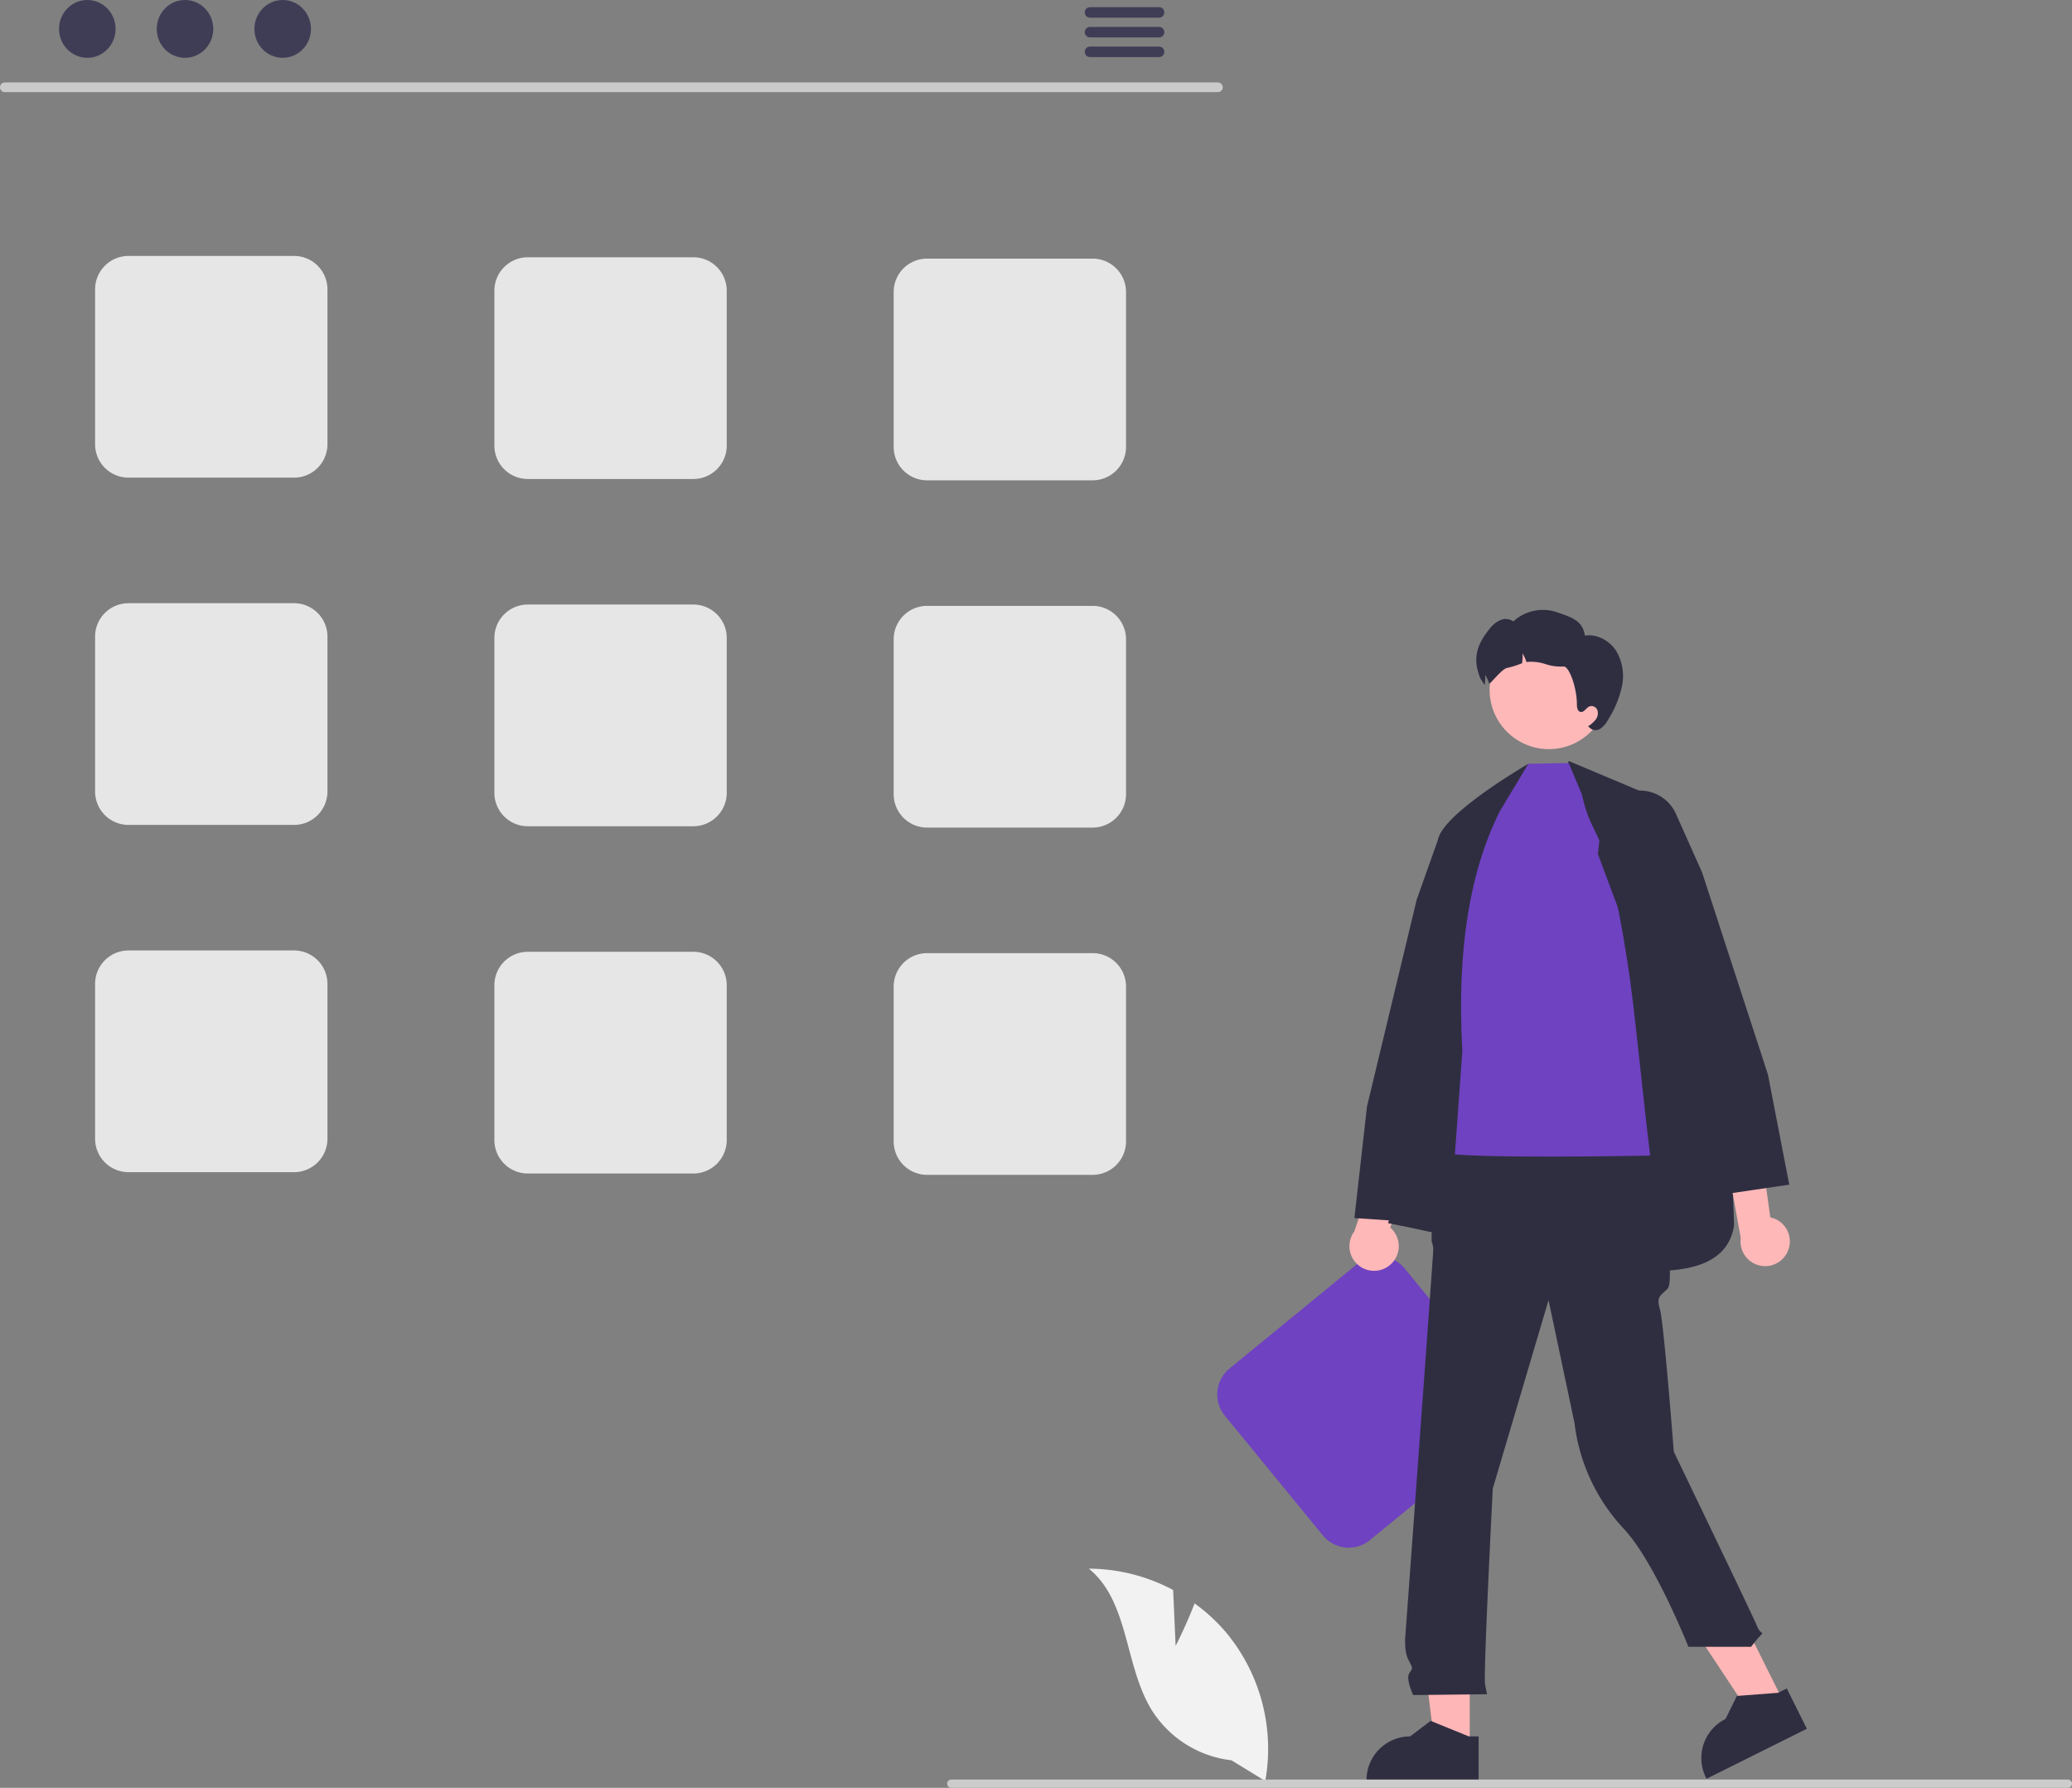
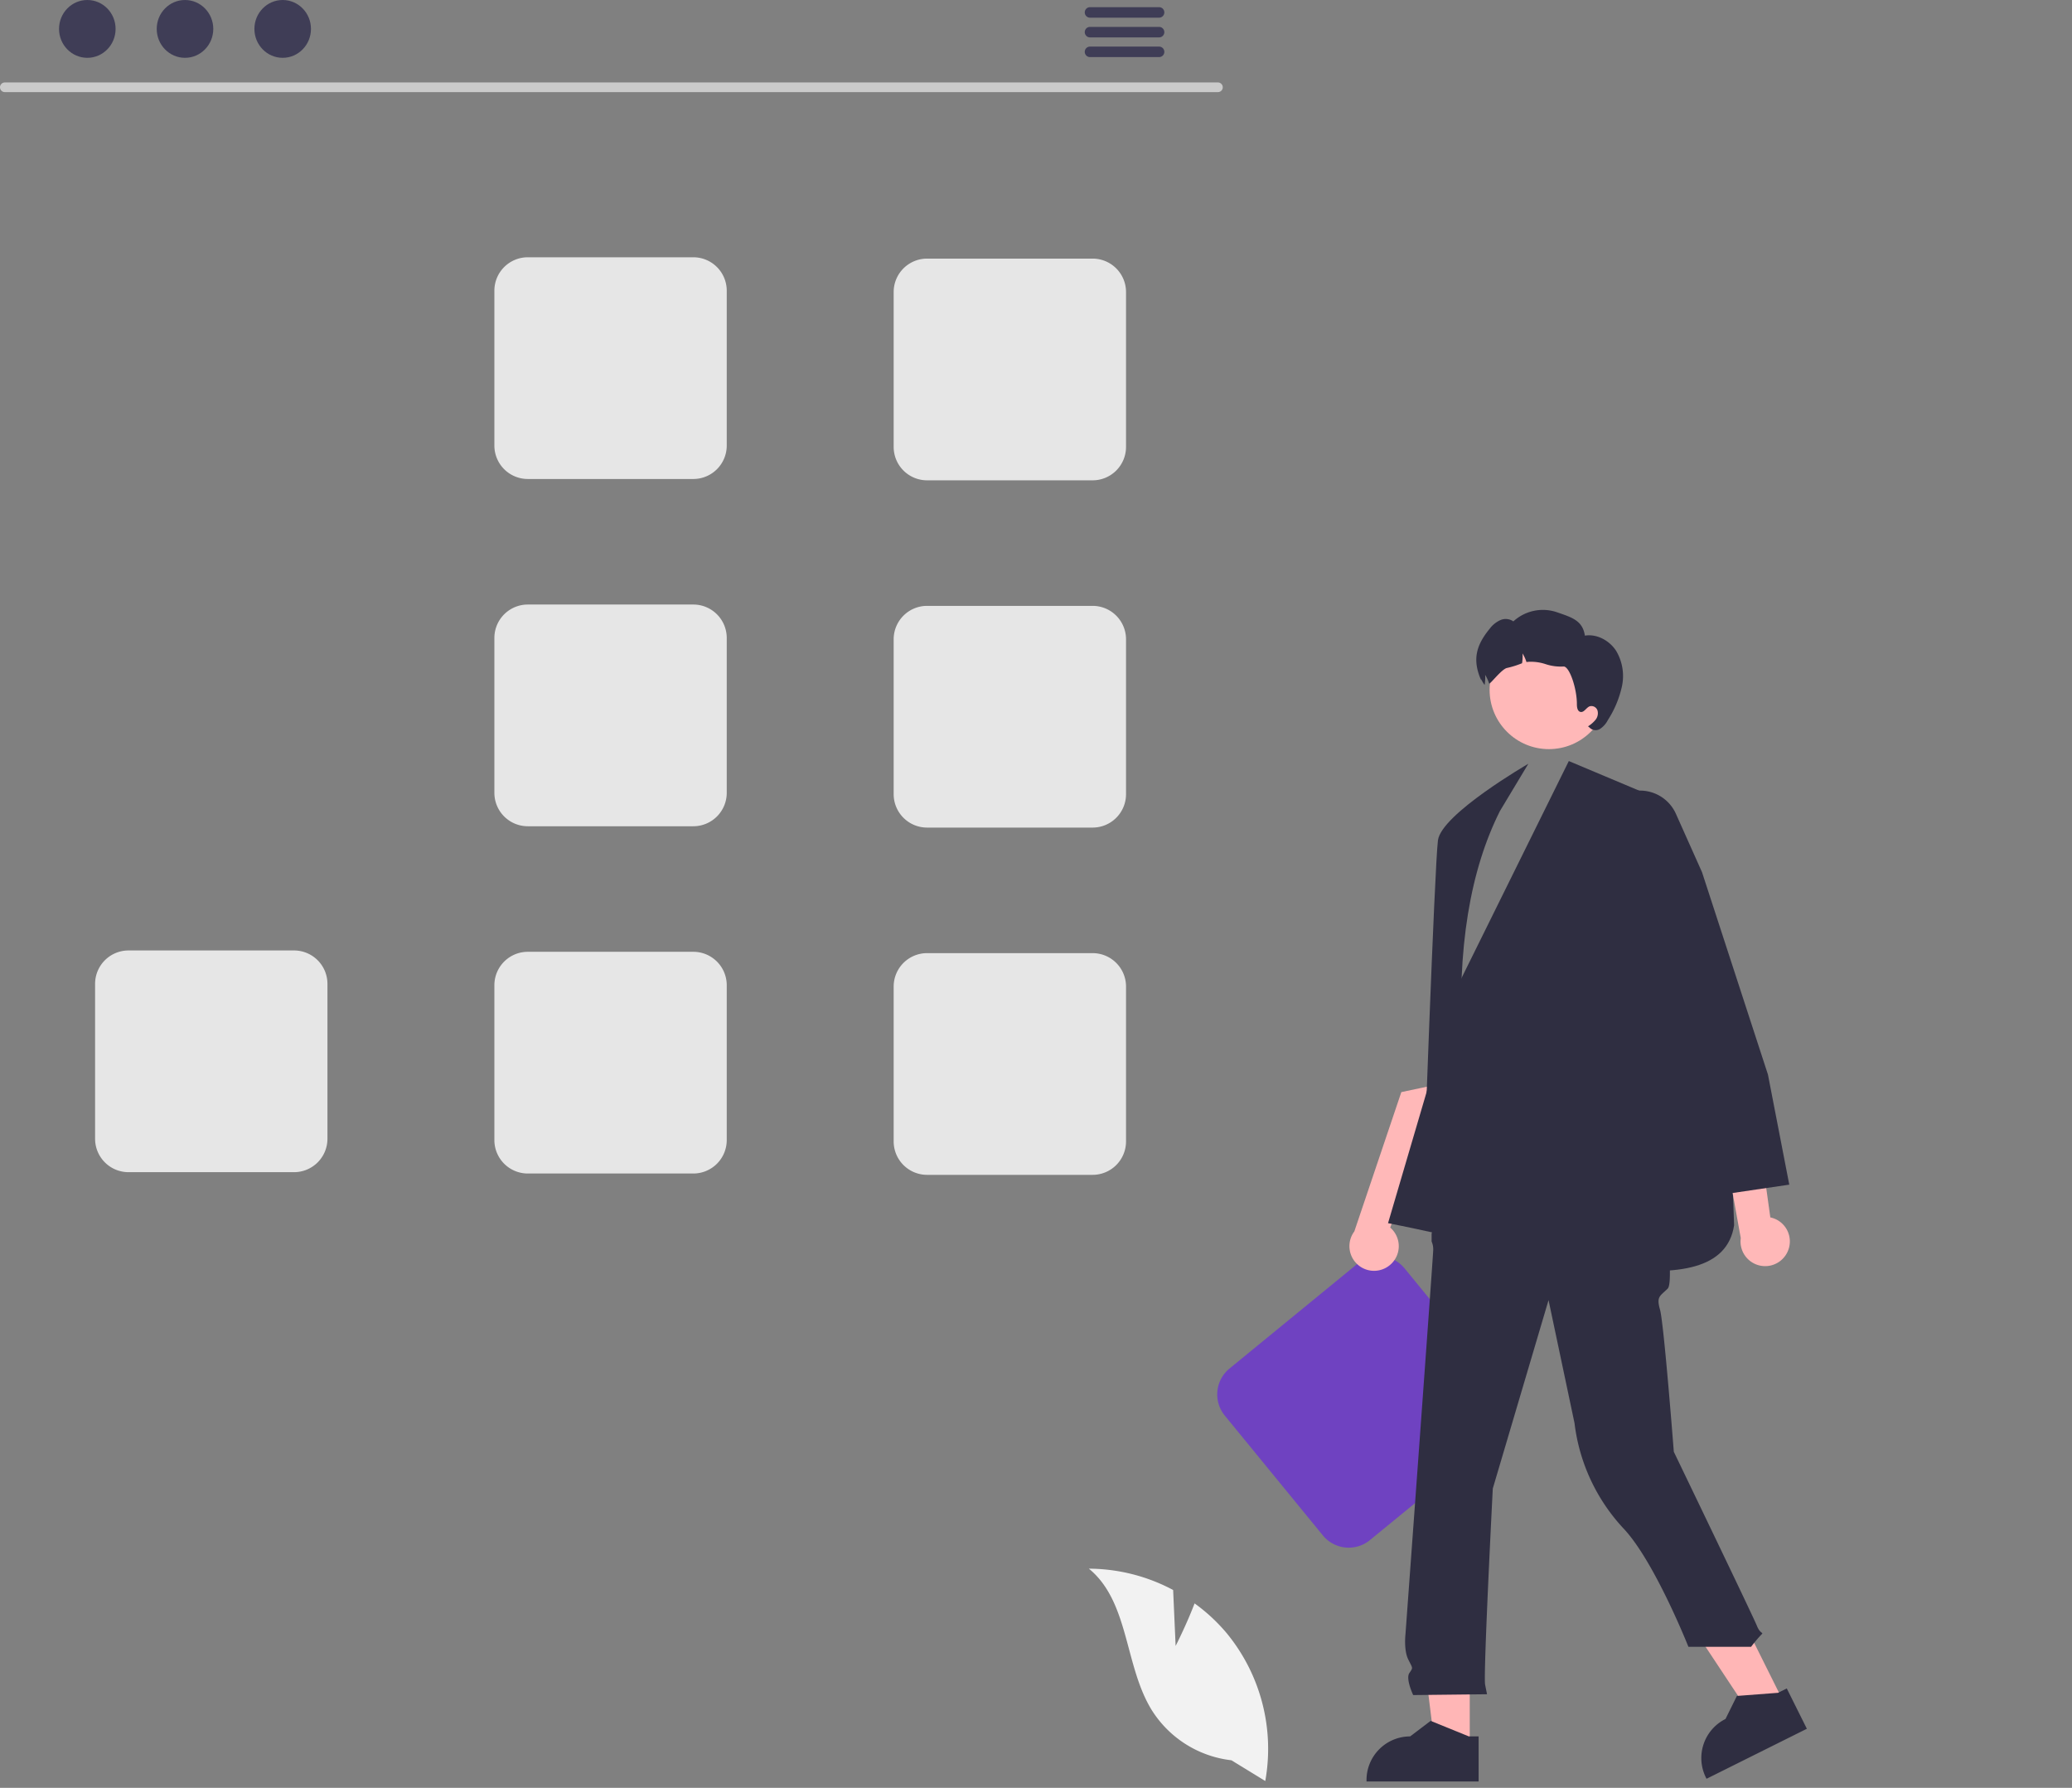
<svg xmlns="http://www.w3.org/2000/svg" width="775.79" height="669.284" viewBox="0 0 775.79 669.284" role="img" artist="Katerina Limpitsouni" source="https://undraw.co/">
  <rect x="0" y="0" width="775.79" height="669.284" fill="#808080" stroke="none" />
-   <path d="M322.208,294.171h-62a12.514,12.514,0,0,1-12.5-12.5v-58a12.514,12.514,0,0,1,12.5-12.5h62a12.514,12.514,0,0,1,12.5,12.5v58A12.514,12.514,0,0,1,322.208,294.171Z" transform="translate(-212.105 -115.358)" fill="#e6e6e6" />
  <path d="M471.708,294.671h-62a12.514,12.514,0,0,1-12.5-12.5v-58a12.514,12.514,0,0,1,12.5-12.5h62a12.514,12.514,0,0,1,12.5,12.5v58A12.514,12.514,0,0,1,471.708,294.671Z" transform="translate(-212.105 -115.358)" fill="#e6e6e6" />
  <path d="M621.208,295.171h-62a12.514,12.514,0,0,1-12.5-12.5v-58a12.514,12.514,0,0,1,12.5-12.5h62a12.514,12.514,0,0,1,12.5,12.5v58A12.514,12.514,0,0,1,621.208,295.171Z" transform="translate(-212.105 -115.358)" fill="#e6e6e6" />
-   <path d="M322.208,424.171h-62a12.514,12.514,0,0,1-12.5-12.5v-58a12.514,12.514,0,0,1,12.5-12.5h62a12.514,12.514,0,0,1,12.5,12.5v58A12.514,12.514,0,0,1,322.208,424.171Z" transform="translate(-212.105 -115.358)" fill="#e6e6e6" />
  <path d="M471.708,424.671h-62a12.514,12.514,0,0,1-12.5-12.5v-58a12.514,12.514,0,0,1,12.5-12.5h62a12.514,12.514,0,0,1,12.5,12.5v58A12.514,12.514,0,0,1,471.708,424.671Z" transform="translate(-212.105 -115.358)" fill="#e6e6e6" />
  <path d="M621.208,425.171h-62a12.514,12.514,0,0,1-12.5-12.5v-58a12.514,12.514,0,0,1,12.5-12.5h62a12.514,12.514,0,0,1,12.5,12.5v58A12.514,12.514,0,0,1,621.208,425.171Z" transform="translate(-212.105 -115.358)" fill="#e6e6e6" />
  <path d="M322.208,554.171h-62a12.514,12.514,0,0,1-12.5-12.5v-58a12.514,12.514,0,0,1,12.5-12.5h62a12.514,12.514,0,0,1,12.5,12.5v58A12.514,12.514,0,0,1,322.208,554.171Z" transform="translate(-212.105 -115.358)" fill="#e6e6e6" />
  <path d="M471.708,554.671h-62a12.514,12.514,0,0,1-12.5-12.5v-58a12.514,12.514,0,0,1,12.5-12.5h62a12.514,12.514,0,0,1,12.5,12.5v58A12.514,12.514,0,0,1,471.708,554.671Z" transform="translate(-212.105 -115.358)" fill="#e6e6e6" />
  <path d="M621.208,555.171h-62a12.514,12.514,0,0,1-12.5-12.5v-58a12.514,12.514,0,0,1,12.5-12.5h62a12.514,12.514,0,0,1,12.5,12.5v58A12.514,12.514,0,0,1,621.208,555.171Z" transform="translate(-212.105 -115.358)" fill="#e6e6e6" />
  <path d="M772.983,652.648,725.006,691.92a12.514,12.514,0,0,1-17.59-1.755l-36.738-44.881a12.514,12.514,0,0,1,1.755-17.59l47.976-39.272a12.514,12.514,0,0,1,17.59,1.755l36.738,44.881A12.514,12.514,0,0,1,772.983,652.648Z" transform="translate(-212.105 -115.358)" fill="#6f42c1" />
  <path d="M652.279,731.528l-.931-20.943a67.64,67.64,0,0,0-31.55-7.986c15.153,12.389,13.259,36.269,23.532,52.929A40.686,40.686,0,0,0,673.166,774.329l12.68,7.764a68.176,68.176,0,0,0-14.37-55.246,65.854,65.854,0,0,0-12.103-11.246C656.337,723.609,652.279,731.528,652.279,731.528Z" transform="translate(-212.105 -115.358)" fill="#f2f2f2" />
  <path d="M732.463,588.978a9.175,9.175,0,0,0,.157-14.068l20.741-54.223-16.576,3.511-17.599,52.156A9.225,9.225,0,0,0,732.463,588.978Z" transform="translate(-212.105 -115.358)" fill="#ffb8b8" />
-   <path d="M723.924,529.597l18.619-77.468,8.001-22.519a14.707,14.707,0,0,1,18.881-8.898l-0.0 0a14.771,14.771,0,0,1,9.423,11.075l2.002,10.534L743.575,572.681l-.085.298-24.271-1.633Z" transform="translate(-212.105 -115.358)" fill="#2f2e41" />
  <path d="M799.494,400.265,758.036,484.108,731.808,573.26c55.255,10.775,124.586,33.824,129.577.767C858.31,481.863,848.622,452.465,828.623,412.51Z" transform="translate(-212.105 -115.358)" fill="#2f2e41" />
  <polygon points="550.299 654.288 537.282 654.287 531.089 604.078 550.302 604.079 550.299 654.288" fill="#ffb6b6" />
  <path d="M765.724,782.264l-41.973-.002v-.531a16.338,16.338,0,0,1,16.337-16.337h.001l7.667-5.817,14.305,5.817,3.664 0Z" transform="translate(-212.105 -115.358)" fill="#2f2e41" />
  <polygon points="667.919 637.364 656.268 643.17 628.328 600.996 645.523 592.426 667.919 637.364" fill="#ffb6b6" />
  <path d="M888.624,762.534,851.058,781.257l-.237-.475a16.338,16.338,0,0,1,7.334-21.909l.001-0,4.267-8.626,15.398-1.175,3.279-1.634Z" transform="translate(-212.105 -115.358)" fill="#2f2e41" />
  <path d="M756.637,541.612l71.779,2.512,5.367,9.967s5.621,40.779,2.742,43.658-4.318,2.879-2.879,7.917,5.161,53.175,5.161,53.175,29.652,61.504,31.091,65.103,2.879,2.159,1.439,3.599a53.007,53.007,0,0,0-3.599,4.318H844.279s-12.632-31.863-24.194-44.188a70.003,70.003,0,0,1-18.454-39.557l-9.727-46.048L771.031,672.6s-3.599,69.812-2.879,73.411l.72,3.599-27.651.309s-2.879-6.067-1.439-8.226,1.353-1.57-.403-5.103-1.036-9.521-1.036-9.521S748.72,585.515,748.72,583.356a7.179,7.179,0,0,0-.598-3.238V577.187l2.757-10.385Z" transform="translate(-212.105 -115.358)" fill="#2f2e41" />
-   <path d="M804.352,412.699l-4.886-11.689-15.121.265-15.768,22.304-16.55,69.598s-5.944,50.841,0,53.525,77.921,1.256,77.921,1.256c-3.333-27.456-5.816-55.387-8.434-72.072C812.864,420.741,808.781,432.346,804.352,412.699Z" transform="translate(-212.105 -115.358)" fill="#6f42c1" />
  <path d="M784.345,401.275s-32.573,18.829-33.847,28.658-5.54,130.128-5.54,130.128l11.519-7.443,3.148-43.845c-2.196-38.96,3.163-67.999,14.058-89.767Z" transform="translate(-212.105 -115.358)" fill="#2f2e41" />
  <circle cx="579.93" cy="258.241" r="22.2" fill="#ffb8b8" />
  <path d="M819.388,372.281a38.605,38.605,0,0,1-5.28,12.65,8.611,8.611,0,0,1-2.88,3.27,3.148,3.148,0,0,1-4-.5l-.54-.44a11.457,11.457,0,0,0,2.8-2.43,3.902,3.902,0,0,0,.75-3.49,2.402,2.402,0,0,0-2.94-1.57c-1.3.51-2.09,2.39-3.45,2.1-1.1-.24-1.33-1.69-1.33-2.83.04-5.96-2.84-14.43-5.07-14.17a17.981,17.981,0,0,1-6.65-.89,17.423,17.423,0,0,0-6.66-.85c-.16.02-.32.05-.49.08a14.747,14.747,0,0,0-1.48-3.23,17.255,17.255,0,0,1-.18,3.66,34.231,34.231,0,0,1-5.54,1.75c-2.06.29-6.59,6.45-6.8,5.82a14.747,14.747,0,0,0-1.48-3.23,17.255,17.255,0,0,1-.18,3.66c-.01.05-.01.09-.02.14-1-1.33-1.61-2.95-1.27-1.71-3.35-7.58-2.05-13.01,3.22-19.4a10.134,10.134,0,0,1,3.95-3.17,4.981,4.981,0,0,1,4.86.48,16.351,16.351,0,0,1,16.22-3.46c5.49,1.91,9.72,3.03,10.56,8.79,4.54-.73,9.21,1.85,11.71,5.7A18.457,18.457,0,0,1,819.388,372.281Z" transform="translate(-212.105 -115.358)" fill="#2f2e41" />
  <path d="M881.595,583.5a9.175,9.175,0,0,0-6.652-12.397l-8.004-57.5-12.823,11.075,9.758,54.173a9.225,9.225,0,0,0,17.721,4.649Z" transform="translate(-212.105 -115.358)" fill="#ffb8b8" />
  <path d="M857.968,562.388,810.392,435.094l1.163-10.66a14.772,14.772,0,0,1,8.518-11.786,14.706,14.706,0,0,1,19.526,7.377l9.772,21.854,24.684,75.761,7.981,41.2Z" transform="translate(-212.105 -115.358)" fill="#2f2e41" />
-   <path d="M987.895,783.089a1.549,1.549,0,0,1-1.553,1.553H568.291a1.553,1.553,0,0,1,0-3.106H986.342A1.549,1.549,0,0,1,987.895,783.089Z" transform="translate(-212.105 -115.358)" fill="#ccc" />
  <path d="M668.165,149.842h-454.293a1.807,1.807,0,0,1,0-3.613h454.293a1.807,1.807,0,0,1,0,3.613Z" transform="translate(-212.105 -115.358)" fill="#cacaca" />
  <ellipse cx="32.692" cy="10.823" rx="10.588" ry="10.823" fill="#3f3d56" />
  <ellipse cx="69.267" cy="10.823" rx="10.588" ry="10.823" fill="#3f3d56" />
  <ellipse cx="105.842" cy="10.823" rx="10.588" ry="10.823" fill="#3f3d56" />
  <path d="M646.144,118.041H620.163a1.968,1.968,0,0,0,0,3.934h25.981a1.968,1.968,0,0,0,0-3.934Z" transform="translate(-212.105 -115.358)" fill="#3f3d56" />
  <path d="M646.144,125.425H620.163a1.968,1.968,0,0,0,0,3.934h25.981a1.968,1.968,0,0,0,0-3.934Z" transform="translate(-212.105 -115.358)" fill="#3f3d56" />
  <path d="M646.144,132.8H620.163a1.968,1.968,0,0,0,0,3.934h25.981a1.968,1.968,0,0,0,0-3.934Z" transform="translate(-212.105 -115.358)" fill="#3f3d56" />
</svg>